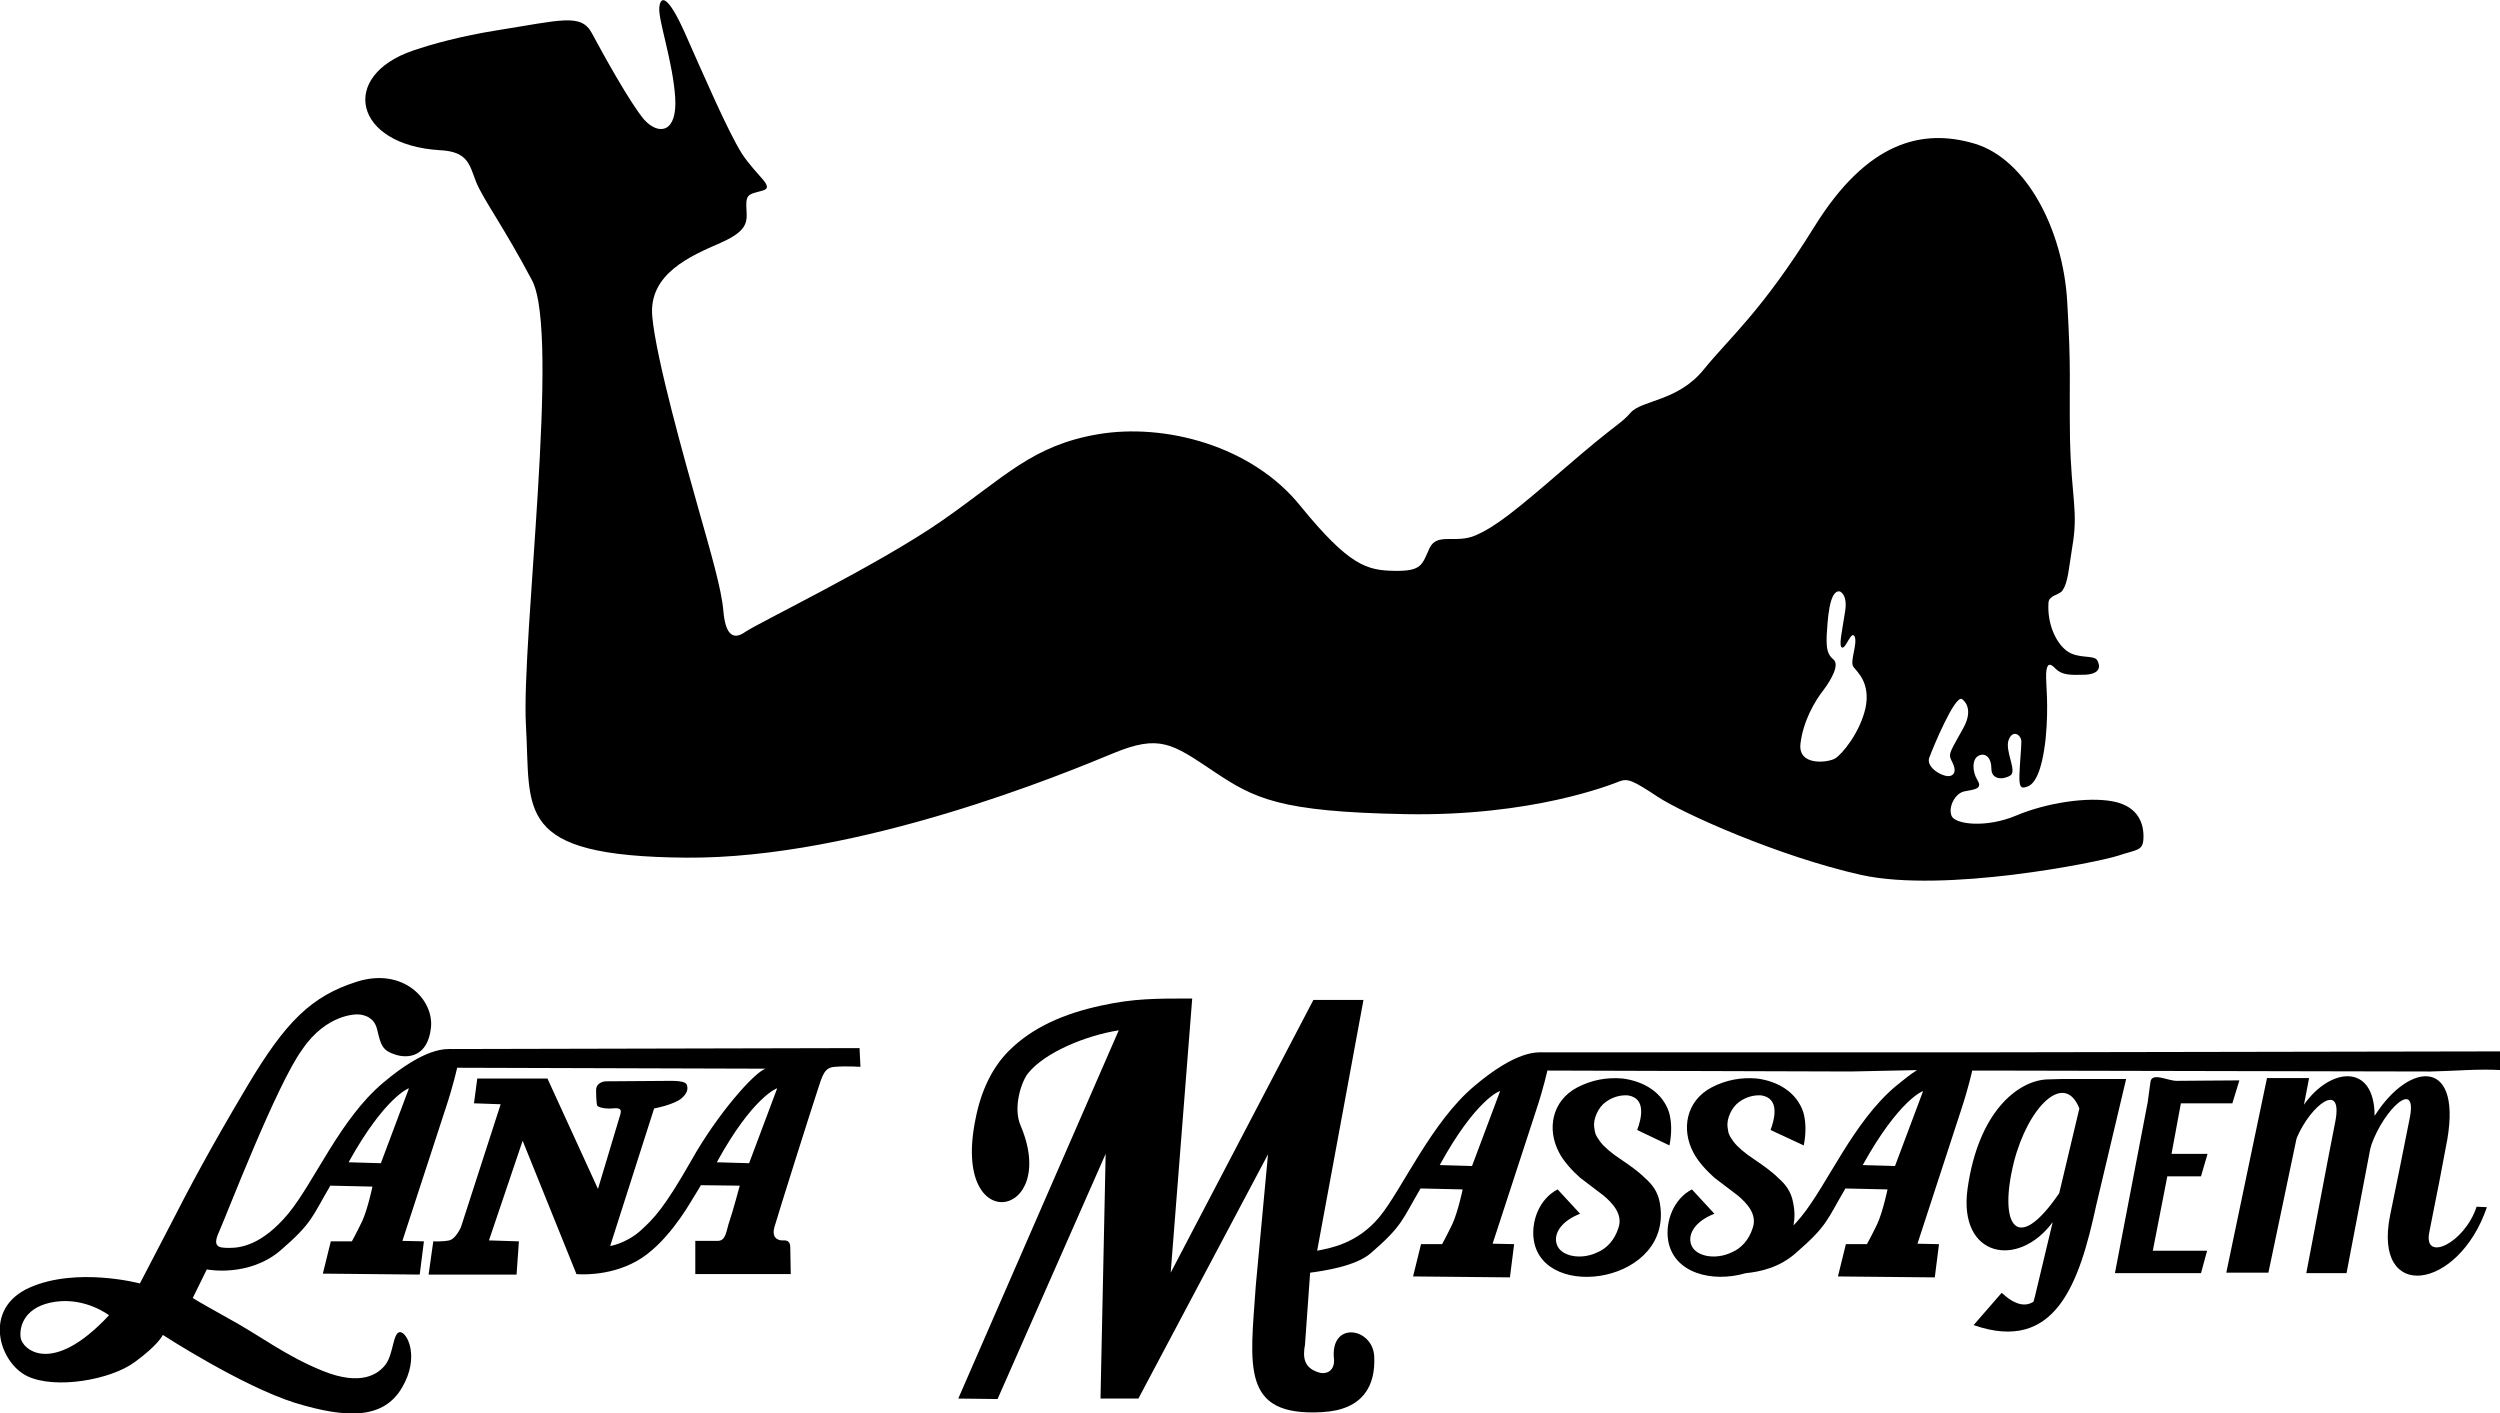
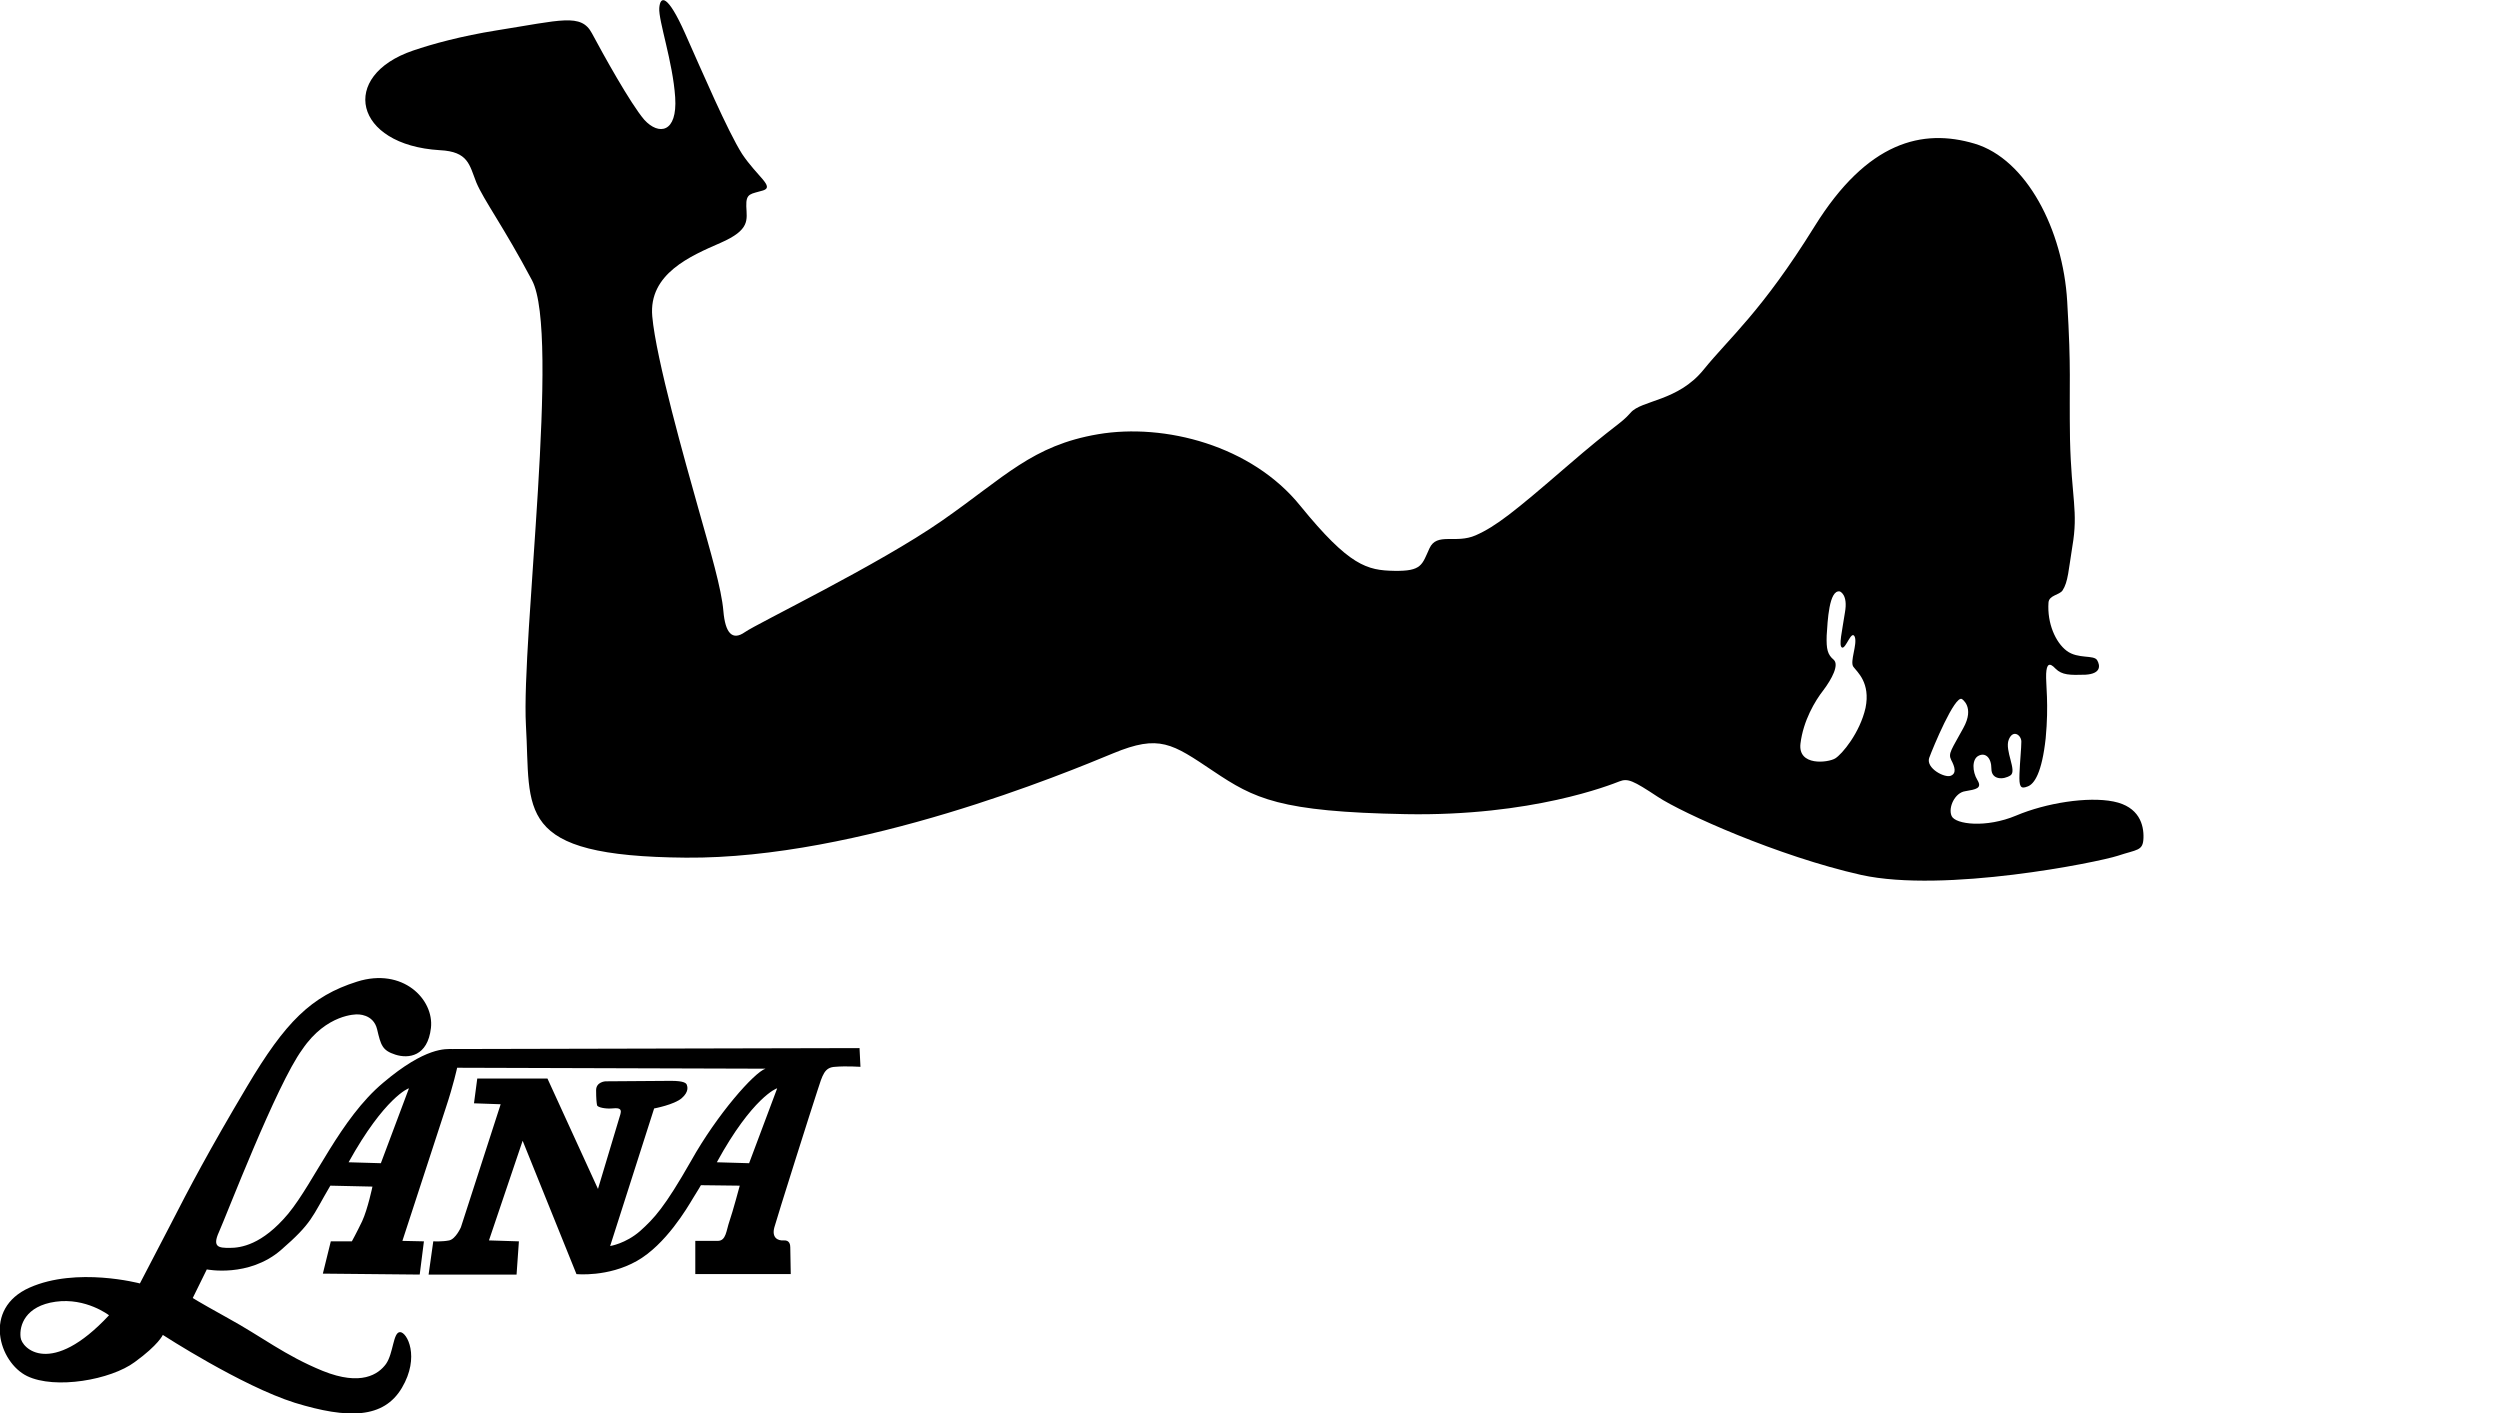
<svg xmlns="http://www.w3.org/2000/svg" version="1.1" id="Camada_1" x="0px" y="0px" viewBox="0 0 534.3 302" style="enable-background:new 0 0 534.3 302;" xml:space="preserve">
  <style type="text/css">
	.st0{fill-rule:evenodd;clip-rule:evenodd;}
</style>
  <g>
    <path class="st0" d="M88.3,10.8c4.1-1.4,10.3-3.1,17.8-4.3c13.9-2.2,18.1-3.7,20.4,0.6c2.3,4.3,8.2,15,11.2,18.5   c3.1,3.4,7.1,2.8,6.6-4.8c-0.5-7.6-3.6-16.4-3.4-19.1s1.8-2.9,5.5,5.4s9.1,20.9,12.2,25.8c3.2,4.8,7,7,4.5,7.8   c-2.6,0.8-3.7,0.5-3.6,3.4c0.1,2.9,0.9,5-5.5,7.8c-6.4,2.8-15.4,6.6-14.6,15.7c0.8,9.1,7.1,31.3,9.8,40.9c2.7,9.6,5,17.3,5.4,22.1   c0.4,4.7,1.9,6.4,4.6,4.5c2.7-1.9,28.6-14.4,42.1-23.8c13.5-9.4,19.3-16.1,33.4-18.5c14.2-2.4,32.8,2.4,43.2,15.3   c10.5,12.9,14.3,13.8,20.1,13.9c5.9,0.1,5.9-1.3,7.5-4.8s5.6-0.9,9.9-2.8c4.3-1.9,8.2-5,19.2-14.5c11.1-9.6,11.6-9.1,13.9-11.7   c2.3-2.7,10.1-2.4,15.6-9.2c5.5-6.8,12.4-12.4,23.7-30.6c11.3-18.2,23.1-21,34.2-17.7c11.1,3.3,18.9,18.4,19.8,33.7   s0.4,16.7,0.6,29.5c0.3,12.7,1.8,15.3,0.5,22.9c-0.8,4.9-0.9,7.6-2.1,9.4c-0.7,1-2.9,1-3,2.6c-0.3,4.4,1.5,8.5,3.9,10.3   c2.4,1.8,5.8,0.8,6.5,2s0.8,2.9-2.5,3.1c-3.3,0.1-5,0.1-6.4-1.3c-1.3-1.4-1.9-1-2,1.1c-0.1,2.1,0.6,6.5-0.1,13.8   c-0.8,7.3-2.4,9.8-3.9,10.3c-1.5,0.6-1.8,0-1.7-2.7c0.1-2.7,0.4-5.5,0.4-6.9c0-1.4-1.8-2.7-2.7-0.4c-0.9,2.3,1.8,6.6,0.4,7.6   c-1.5,1-4.1,1-4.1-1.4c0-2.4-1.3-3.5-2.7-2.8c-1.5,0.7-1.4,3.4-0.3,5.2c1.1,1.8-0.3,2-2.6,2.4c-2.2,0.3-3.7,3.5-2.9,5.3   c0.8,1.8,7.4,2.6,13.8-0.1c6.4-2.7,15.3-4.1,20.8-3c5.5,1.1,6.5,5,6.4,7.8c-0.1,2.8-1.3,2.4-5.5,3.8c-4.3,1.4-37,8-54.8,4.1   c-17.8-4-38.2-13.2-43.5-16.7c-5.3-3.5-6.4-4-8.2-3.3s-18.7,7.5-45.7,7c-27-0.5-32.3-3.3-41.1-9.2c-8.8-5.9-11.5-7.9-21.4-3.8   c-9.9,4.1-54.3,22.6-91.3,22.3c-37-0.3-33.1-9.9-34.2-28.3c-1-18.4,7.4-83.6,1.3-95.1s-10.3-17.1-11.9-20.9   c-1.5-3.8-1.7-6.6-7.8-6.9C75.6,31,72.4,16.2,88.3,10.8L88.3,10.8z M393.2,126.4c0,0,1.8,0.6,1.1,4.5c-0.6,4-1.4,7.2-0.6,7.5   c0.8,0.3,2-3.9,2.7-2.3c0.6,1.6-1.1,5.3-0.3,6.4c0.8,1.1,3.7,3.4,2.6,8.8c-1.2,5.3-5,9.9-6.5,10.8c-1.5,0.9-8,1.7-7.4-3.2   c0.6-4.9,3.1-9.1,4.9-11.4c1.8-2.4,3.4-5.4,2.2-6.5c-1.3-1.1-1.6-2.2-1.5-5.2C390.6,132.7,390.9,126,393.2,126.4L393.2,126.4z    M419.3,149.4c0,0,2.8,1.7,0.3,6.2c-2.5,4.6-3.3,5.4-2.6,6.8c0.8,1.5,1.2,2.9-0.1,3.4c-1.3,0.5-5.3-1.6-4.6-3.8   C413.1,159.8,417.8,148.5,419.3,149.4z" />
    <path class="st0" d="M76.3,216.8c0,0,3.5-0.2,4.3,3.2c0.8,3.4,1.1,4.5,3.9,5.4c2.8,0.9,6.9,0.4,7.6-5.7c0.7-6.1-6-13-15.8-9.9   c-9.8,3.1-15.3,8.6-23.5,22.4c-8.2,13.8-12.3,21.6-16.5,29.8c-4.2,8.1-6.4,12.3-6.4,12.3s-13.5-3.6-23.6,0.9   c-10.1,4.5-6.5,16-0.5,18.9c6,2.9,17.9,0.8,23-3c5.1-3.7,6-5.8,6-5.8s16.8,10.9,28.2,14.5c11.4,3.5,19,3.4,22.9-3.2   c3.9-6.6,1.1-11.9-0.4-11.9c-1.5,0-1.4,4.5-3,6.8c-1.6,2.2-5.3,4.8-13.5,1.5c-8.1-3.3-13-7.3-20.3-11.3c-7.2-4-7.5-4.3-7.5-4.3   l3-6.1c0,0,8.9,1.8,15.8-4.1c6.8-5.9,6.6-7,10.6-13.8l9,0.2c0,0-1,4.8-2.2,7.4c-1.2,2.5-2.2,4.3-2.2,4.3h-4.5l-1.7,6.9l20.7,0.2   l0.9-7.1l-4.6-0.1c0,0,7.7-23.6,9.3-28.5c1.6-4.8,2.4-8.5,2.4-8.5l65.9,0.2c-2.4,0.8-10.3,9.7-15.9,19.7c-5.7,10-7.9,12.3-10.9,15   c-3.1,2.7-6.4,3.2-6.4,3.2l9.4-29.4c0,0,4.3-0.8,5.9-2.2c1.6-1.4,1.2-2.5,1.1-2.8c-0.1-0.4-0.6-0.9-3.4-0.9c-2.8,0-14,0.1-14,0.1   s-2,0.1-2,1.9c0,1.8,0.1,2.7,0.2,3.2c0.1,0.5,1.9,0.8,3.1,0.7c1.2-0.1,2.3-0.2,1.9,1.2s-4.8,16-4.8,16L117,230.5h-15l-0.7,5.3   l5.7,0.2l-8.5,26.3c0,0-1.1,2.5-2.5,2.8c-1.5,0.3-3.4,0.2-3.4,0.2l-1,7.1l18.8,0l0.5-7.1l-6.4-0.2l7.2-21.3l11.5,28.5   c0,0,6.7,0.7,12.9-2.8c6.2-3.5,10.8-11.4,12-13.4c1.2-1.9,1.7-2.8,1.7-2.8l8.3,0.1c0,0-1.5,5.6-2.2,7.6c-0.7,2-0.7,4.2-2.5,4.2   c-1.8,0-4.8,0-4.8,0l0,7.1h20.4c0,0-0.1-5.2-0.1-5.7c0-0.5-0.1-1.6-1.4-1.5c-1.3,0.1-2.6-0.6-2-2.8c0.6-2.2,8.1-25.9,9.2-29.2   c1.1-3.4,1.5-5,3.8-5.1c2.3-0.2,5.4,0,5.4,0l-0.2-4l-87,0.2c-1.4,0-5.7-0.5-14.8,7.2c-9.2,7.7-14.7,21.2-20.3,28   c-5.6,6.7-10.2,7.3-12.5,7.3c-2.3,0-3.8-0.1-2.3-3.4c1.5-3.3,12.3-31.5,17.8-39C69.8,216.6,76.3,216.8,76.3,216.8L76.3,216.8z    M153.2,248.4l6.9,0.2l6-16C166.1,232.5,160.8,234.5,153.2,248.4L153.2,248.4z M74.5,248.4l6.9,0.2l6-16   C87.4,232.5,82.2,234.5,74.5,248.4L74.5,248.4z M23.3,281.1c0,0-4.9-3.8-11.4-2.9c-6.5,0.9-7.8,5.1-7.5,7.6   C4.6,288.2,10.9,294.4,23.3,281.1z" />
-     <path class="st0" d="M356.8,244.8c0.5-2.6,0.5-5-0.1-7.1c-1.4-4.2-5.3-6.6-9.9-7.2c-3.4-0.3-6.6,0.3-9.7,1.9   c-5.5,2.9-6.5,9-3.9,13.9c0.9,1.8,2.8,3.9,4.5,5.4c1.7,1.3,2.9,2.2,5,3.8c1.9,1.6,4.2,4,3.2,6.9c-0.8,2.6-2.5,4.4-4.4,5.2   c-3.6,1.8-8,0.9-8.8-1.7c-0.7-2.2,0.9-4.9,5-6.5l-4.8-5.2c-3.9,2-5.7,6.8-5.1,10.8c2,13.4,30.2,9.1,26.9-8.1   c-0.4-2.2-1.6-3.8-3.1-5.1c-1.5-1.5-3.4-2.8-5.3-4.1c-1.7-1.1-3.5-2.6-4.3-3.7c-0.9-1.3-1.1-1.5-1.3-3.2c-0.2-1.7,0.9-4.2,2.5-5.3   c1.5-1.1,3.2-1.5,4.7-1.4c4,0.6,2.9,5,2,7.4L356.8,244.8L356.8,244.8z M280.7,213.7L250.2,272l4.6-58.6c-8,0-12.5,0-19.4,1.5   c-7.9,1.7-14.7,4.6-19.8,9.7c-3.4,3.4-5.9,8.3-7.1,14.5c-5.3,25.7,18.1,21.3,9.6,1.4c-1.6-3.7,0.1-9.2,1.6-11.1   c3.6-4.5,12.4-8.1,19.4-9.2l-34.3,78.7l8.4,0.1l23.1-52.4l-1.1,52.3h8.1l27.7-52.2l-2.6,27.9c-1.2,17.4-3.3,28.2,14.2,27.2   c8.8-0.5,11.4-5.7,11.1-11.9c-0.3-6.2-9.5-7.7-8.6,0.6c0.2,2.4-1.6,3.5-3.6,2.7c-2.8-1-3.1-3.1-2.6-5.8l1.1-15.4   c3-0.4,9.8-1.4,13-4.2c6.8-5.9,6.6-7,10.6-13.8l9,0.2c0,0-1,4.8-2.2,7.4c-1.2,2.5-2.2,4.3-2.2,4.3h-4.5l-1.7,6.9l20.7,0.2l0.9-7.1   l-4.6-0.1c0,0,7.7-23.6,9.3-28.5c1.6-4.8,2.4-8.5,2.4-8.5l64.8,0.2l14.2-0.3c-1.4,0.9-2.8,2-4.5,3.4c-9.2,7.7-14.7,21.2-20.3,28   c-0.6,0.7-1.1,1.3-1.6,1.8c0.3-1.5,0.3-3.2-0.1-5c-0.4-2.2-1.6-3.8-3.1-5.1c-1.5-1.5-3.4-2.8-5.3-4.1c-1.7-1.1-3.5-2.6-4.3-3.7   c-0.9-1.3-1.1-1.5-1.3-3.2c-0.2-1.7,0.9-4.2,2.5-5.3c1.5-1.1,3.2-1.5,4.7-1.4c4,0.6,2.9,5,2,7.4l7.1,3.3c0.5-2.6,0.5-5-0.1-7.1   c-1.4-4.2-5.3-6.6-9.9-7.2c-3.4-0.3-6.6,0.3-9.7,1.9c-5.5,2.9-6.5,9-3.9,13.9c0.9,1.8,2.8,3.9,4.5,5.4c1.7,1.3,2.9,2.2,5,3.8   c1.9,1.6,4.2,4,3.2,6.9c-0.8,2.6-2.5,4.4-4.4,5.2c-3.6,1.8-8,0.9-8.8-1.7c-0.7-2.2,0.9-4.9,5-6.5l-4.8-5.2c-3.9,2-5.7,6.8-5.1,10.8   c1.1,7.1,9.4,9.2,16.6,7.1c3.1-0.3,7.2-1.2,10.7-4.3c6.8-5.9,6.6-7,10.6-13.8l9,0.2c0,0-1,4.8-2.2,7.4c-1.2,2.5-2.2,4.3-2.2,4.3   h-4.5l-1.7,6.9l20.7,0.2l0.9-7.1l-4.6-0.1c0,0,7.7-23.6,9.3-28.5c1.6-4.8,2.4-8.5,2.4-8.5l1.9,0c0.6,0,0.9,0,0.9,0l0,0l95.2,0.2   c5-0.1,10.1-0.6,15.1-0.3l-0.2-4l-110.3,0.2l-94.2,0c-1.4,0-5.7-0.5-14.8,7.2c-9.2,7.7-15.5,22.2-20.3,28   c-4.8,5.8-10.8,6.7-13.3,7.2l9.9-53.6L280.7,213.7L280.7,213.7z M398.1,249l6.9,0.2l6-16C411,233.1,405.8,235.1,398.1,249z    M307.7,249l6.9,0.2l6-16C320.5,233.1,315.3,235.1,307.7,249L307.7,249z M529.3,257.9c-2.6,7.9-11.5,12-10.1,5.4   c1.3-6.7,1.4-7,2.1-10.6l1.4-7.4c4.1-19.5-7.7-18.7-15.2-6.8c0-11.4-9.5-10.4-15.1-2.4l1.1-5.7h-9l-8.7,41.6h9l6-28.6   c0.1-0.2,0.1-0.2,0.1-0.3c3-7,9.9-12.2,8.2-3.4c-1.8,9.1-3.7,19.4-6.2,32.4h8.6c0.4-2.2,4.6-24.1,5.1-26.7c0.1-0.3,0.2-0.5,0.2-0.7   c2.7-7.7,10.2-14.7,8.1-5.2c-1.4,7.2-2.8,13.9-4.1,20.3c-3.7,18.6,14.6,16.1,20.7-1.8L529.3,257.9L529.3,257.9z M478.6,230.9   c-4.3,0-10.2,0.1-13.4,0.1c-1.9,0-5.3-1.9-5.6,0.2l-0.6,4.4l-7,36.5c6.3,0,12.1,0,18.4,0l1.3-4.8h-11.6l3.1-15.9h7.2l1.4-4.8h-7.7   l2-10.8h11L478.6,230.9L478.6,230.9z M449.3,230.6h-8.5c-1.3,0-2.4,0.1-3.5,0.1c-6.1,0.4-14.5,6.9-16.8,23.4   c-2,14.6,10.8,17.1,18.2,7.1l-3.8,15.9l-0.3,1.1c-1.7,1.1-3.9,0.8-6.8-1.9l-6,6.9c17.5,6.1,22.6-8.9,26.2-25.6l6.4-27   C454.2,230.6,449.6,230.6,449.3,230.6L449.3,230.6z M440.1,255c-9.2,13.5-13,6.7-9.7-6.6c3-11.8,10.8-19.6,14-11.5L440.1,255z" />
  </g>
</svg>